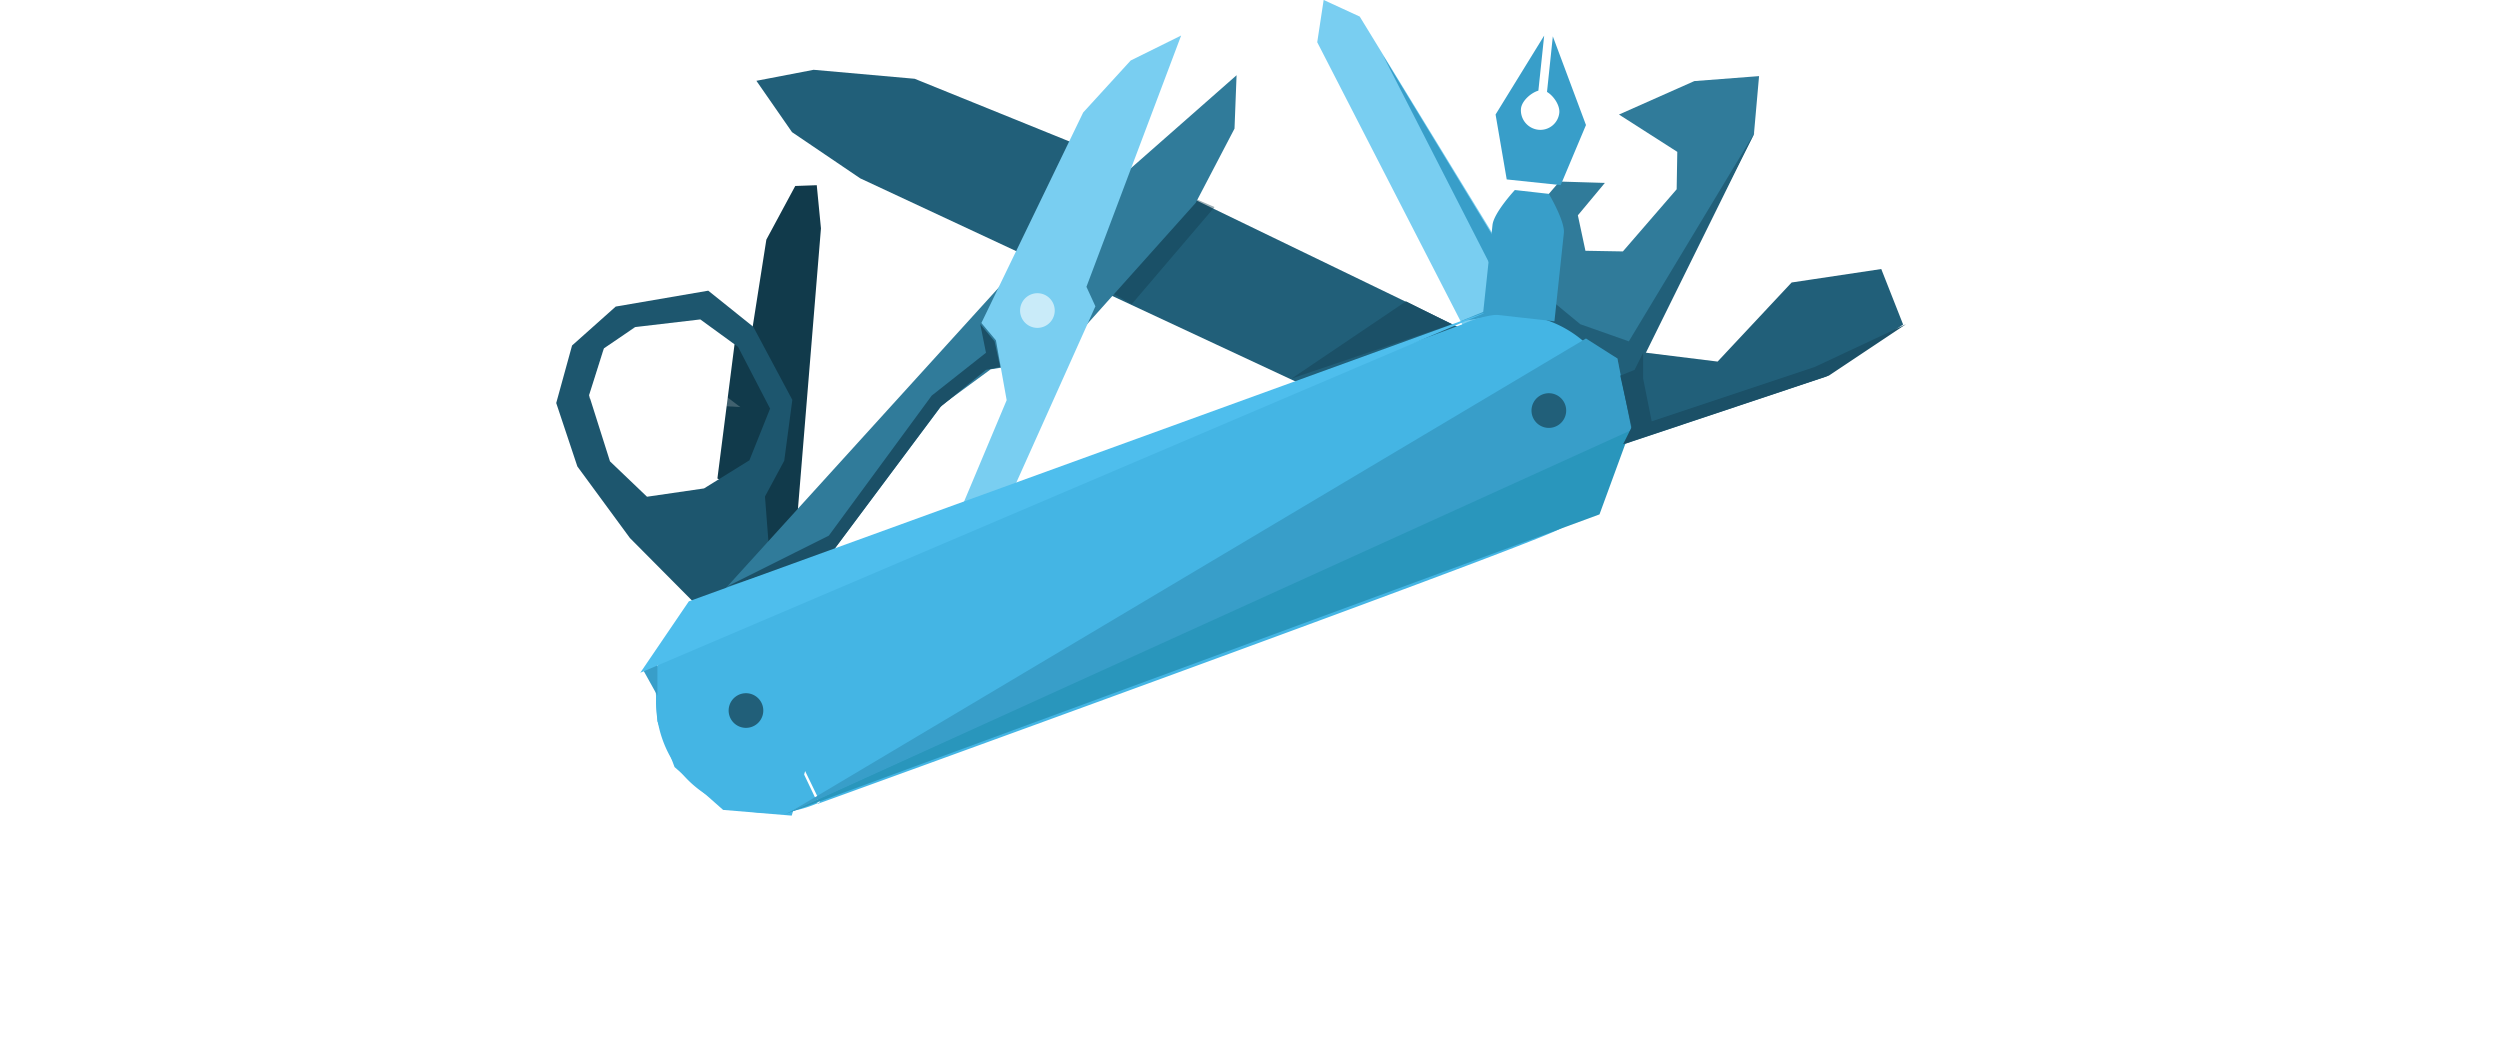
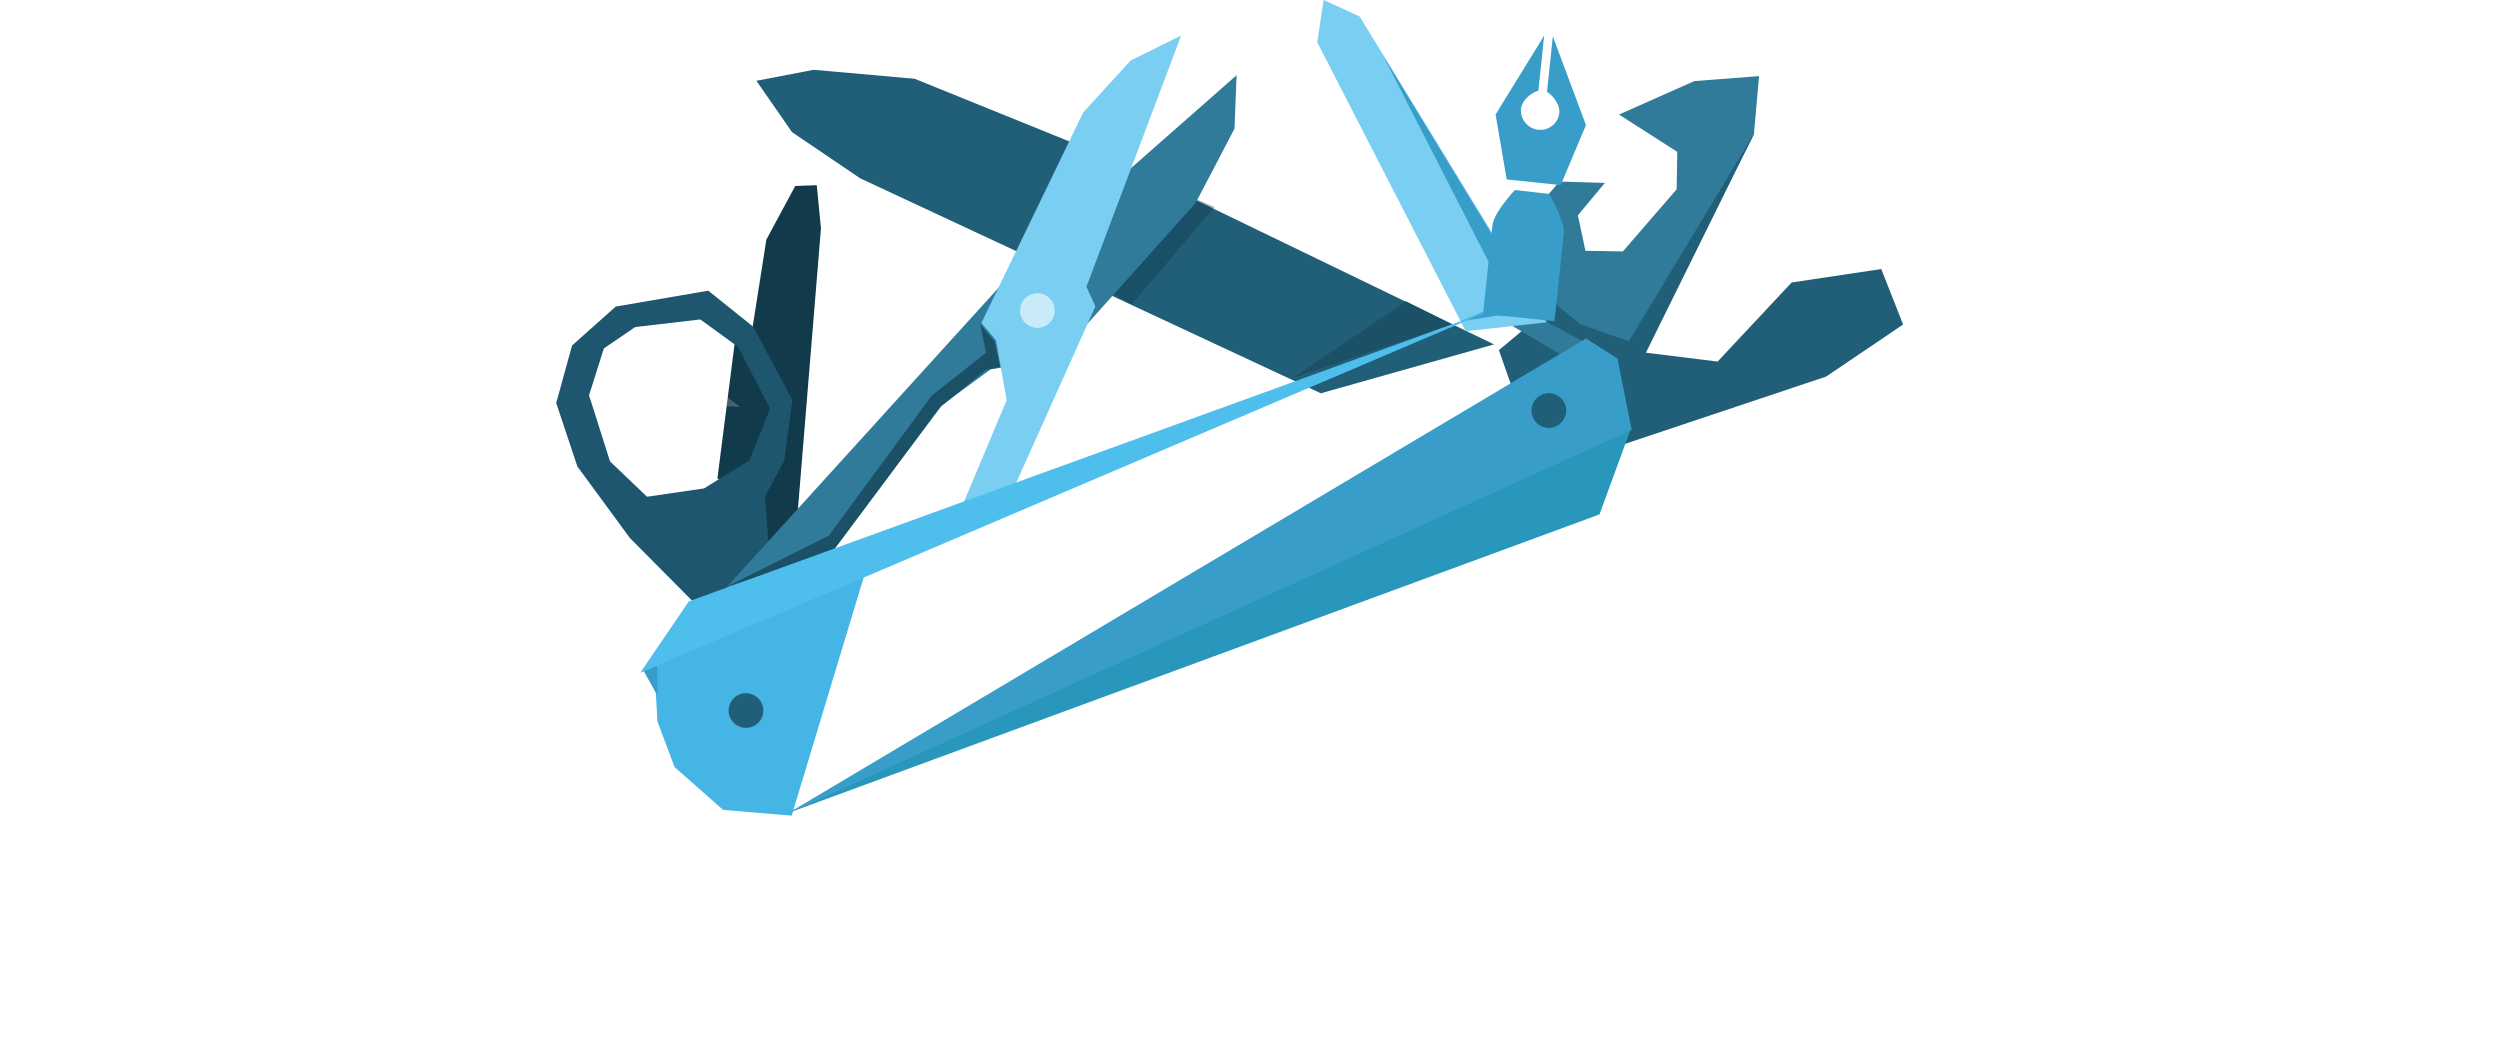
<svg xmlns="http://www.w3.org/2000/svg" width="875.004" height="367.16" viewBox="0 0 875.004 367.16">
  <defs>
    <style>
      .cls-1 {
        filter: url(#filter);
      }

      .cls-2 {
        fill: #215f79;
      }

      .cls-10, .cls-11, .cls-12, .cls-13, .cls-14, .cls-15, .cls-16, .cls-17, .cls-18, .cls-19, .cls-2, .cls-20, .cls-21, .cls-22, .cls-3, .cls-4, .cls-5, .cls-6, .cls-7, .cls-8, .cls-9 {
        fill-rule: evenodd;
      }

      .cls-3, .cls-5 {
        fill: #113a4b;
      }

      .cls-3 {
        opacity: 0.4;
      }

      .cls-4 {
        fill: #1b5067;
      }

      .cls-6 {
        fill: #1d566e;
      }

      .cls-7 {
        fill: #307b9a;
      }

      .cls-8 {
        fill: #79cef1;
      }

      .cls-9 {
        fill: #389ec9;
      }

      .cls-10 {
        fill: #44b5e4;
      }

      .cls-11 {
        fill: #4ebeed;
      }

      .cls-12 {
        fill: #2996bc;
      }

      .cls-13, .cls-14, .cls-15, .cls-16, .cls-17, .cls-18, .cls-19, .cls-20, .cls-21, .cls-22 {
        fill: #fff;
      }

      .cls-13 {
        opacity: 0.6;
      }

      .cls-14 {
        opacity: 0.2;
      }

      .cls-15 {
        filter: url(#filter-2);
      }

      .cls-16 {
        filter: url(#filter-3);
      }

      .cls-17 {
        filter: url(#filter-4);
      }

      .cls-18 {
        filter: url(#filter-5);
      }

      .cls-19 {
        filter: url(#filter-6);
      }

      .cls-20 {
        filter: url(#filter-7);
      }

      .cls-21 {
        filter: url(#filter-8);
      }

      .cls-22 {
        filter: url(#filter-9);
      }
    </style>
    <filter id="filter" filterUnits="userSpaceOnUse">
      <feOffset result="offset" in="SourceAlpha" />
      <feGaussianBlur result="blur" stdDeviation="5.477" />
      <feFlood result="flood" flood-opacity="0.15" />
      <feComposite result="composite" operator="in" in2="blur" />
      <feBlend result="blend" in="SourceGraphic" />
    </filter>
    <filter id="filter-2" x="693.906" y="1338.25" width="51.688" height="36.16" filterUnits="userSpaceOnUse">
      <feFlood result="flood" flood-color="#fff" />
      <feComposite result="composite" operator="in" in2="SourceGraphic" />
      <feBlend result="blend" in2="SourceGraphic" />
    </filter>
    <filter id="filter-3" x="1369.06" y="1358.41" width="74.88" height="86.18" filterUnits="userSpaceOnUse">
      <feFlood result="flood" flood-color="#fff" />
      <feComposite result="composite" operator="in" in2="SourceGraphic" />
      <feBlend result="blend" in2="SourceGraphic" />
    </filter>
    <filter id="filter-4" x="1373" y="1465" width="23" height="29" filterUnits="userSpaceOnUse">
      <feFlood result="flood" flood-color="#fff" />
      <feComposite result="composite" operator="in" in2="SourceGraphic" />
      <feBlend result="blend" in2="SourceGraphic" />
    </filter>
    <filter id="filter-5" x="1313" y="1364" width="42" height="21" filterUnits="userSpaceOnUse">
      <feFlood result="flood" flood-color="#fff" />
      <feComposite result="composite" operator="in" in2="SourceGraphic" />
      <feBlend result="blend" in2="SourceGraphic" />
    </filter>
    <filter id="filter-6" x="1468" y="1462.75" width="34.09" height="30.22" filterUnits="userSpaceOnUse">
      <feFlood result="flood" flood-color="#fff" />
      <feComposite result="composite" operator="in" in2="SourceGraphic" />
      <feBlend result="blend" in2="SourceGraphic" />
    </filter>
    <filter id="filter-7" x="828" y="1306" width="26" height="24" filterUnits="userSpaceOnUse">
      <feFlood result="flood" flood-color="#fff" />
      <feComposite result="composite" operator="in" in2="SourceGraphic" />
      <feBlend result="blend" in2="SourceGraphic" />
    </filter>
    <filter id="filter-8" x="875" y="1403" width="32" height="32" filterUnits="userSpaceOnUse">
      <feFlood result="flood" flood-color="#fff" />
      <feComposite result="composite" operator="in" in2="SourceGraphic" />
      <feBlend result="blend" in2="SourceGraphic" />
    </filter>
    <filter id="filter-9" x="1536.31" y="1544.59" width="32.6" height="32.1" filterUnits="userSpaceOnUse">
      <feFlood result="flood" flood-color="#fff" />
      <feComposite result="composite" operator="in" in2="SourceGraphic" />
      <feBlend result="blend" in2="SourceGraphic" />
    </filter>
  </defs>
  <g id="taschenmesser" class="cls-1">
    <path id="Form_933" data-name="Form 933" class="cls-2" d="M1156.2,1347.18L995,1271.96l-23.885-16.18-12.471-17.97,20.04-3.85,35.36,3.14,65.19,26.41,137.58,66.56Z" transform="translate(-693.906 -1209.53)" />
    <path id="Form_908" data-name="Form 908" class="cls-3" d="M1083,1312l29-33,7,3-29,34Z" transform="translate(-693.906 -1209.53)" />
    <path id="Form_909" data-name="Form 909" class="cls-4" d="M1146,1342l40-27,16,8Z" transform="translate(-693.906 -1209.53)" />
    <path id="Form_936" data-name="Form 936" class="cls-5" d="M938.333,1444.96l10.361-65.97L945,1377l6-47,5.6-1.37,5.532-35.23,10.113-18.78,7.528-.27,1.468,15.12L970.1,1425.29Z" transform="translate(-693.906 -1209.53)" />
    <path id="Form_934" data-name="Form 934" class="cls-6" d="M914.385,1397.85l-18.4-25.06-7.4-22.2,5.542-20.13,15.283-13.63,32.385-5.56,15.759,12.64,13.669,25.58-2.833,21.3-6.741,12.52,1.737,22.64-21.446,19.65Zm-10.65-38.42-3.661-11.57,5.212-16.41,10.981-7.45,22.748-2.67,13.215,9.61,11.209,21.61-7.239,18.09-15.882,9.84-19.956,2.91L907.4,1371Z" transform="translate(-693.906 -1209.53)" />
    <path id="Form_927" data-name="Form 927" class="cls-2" d="M1233.48,1374.65l99.58-33.32,26.94-18.22-7.65-19.42-31.37,4.71-25.91,27.68-26.91-3.33-7.9-16.63,15.8-8.9-17.35-5.29-12.84,7.29-0.06,11.24-10.07-2.77-17.23,14.4Z" transform="translate(-693.906 -1209.53)" />
    <path id="Form_928" data-name="Form 928" class="cls-7" d="M1256,1342.92l9.8-4.75,41.97-81.55,1.81-20.45-22.66,1.74-26.37,11.71,20.41,13.06-0.22,13.1-18.82,21.75-13.11-.23-2.65-12.41,9.45-11.34-15.9-.48-10.47,12.19-10.67,35.6Z" transform="translate(-693.906 -1209.53)" />
    <path id="Form_911" data-name="Form 911" class="cls-2" d="M1224,1304l23,19,17,6,44-73-41,83-6,2-1-6-12-6-15-8Z" transform="translate(-693.906 -1209.53)" />
    <path id="Form_929" data-name="Form 929" class="cls-8" d="M1235.32,1322.34l-65.51-107.01-12.62-5.81-2.25,14.79,51.97,101.13Z" transform="translate(-693.906 -1209.53)" />
    <path id="Form_907" data-name="Form 907" class="cls-9" d="M1178,1229l44,86-17,7,13-2,16,1Z" transform="translate(-693.906 -1209.53)" />
    <path id="Form_931" data-name="Form 931" class="cls-7" d="M941.249,1422.73l107.1-117.93,78.36-68.94-0.72,18.68-13.57,25.97-48.95,54.68-22.83,3.6-17.06,12.54-44.714,59.75Z" transform="translate(-693.906 -1209.53)" />
    <path id="Form_912" data-name="Form 912" class="cls-4" d="M1044,1338l-5,1-16,13-38,51-37,12,36-18,36-49,19-15-2-10,5,6Z" transform="translate(-693.906 -1209.53)" />
    <path id="Form_930" data-name="Form 930" class="cls-8" d="M1028.4,1392.05l17.84-42.46-3.76-20.95-5.09-6.07,35.63-73.67,16.63-18.2,17.66-8.74-33.15,87.95,3.14,6.83-32.75,72.99Z" transform="translate(-693.906 -1209.53)" />
-     <path class="cls-10" d="M980.966,1490.26c-19.888,9.23-44.514,1.45-53.754-18.41a39.651,39.651,0,0,1,19.279-52.69m292.439-24.06a39.675,39.675,0,1,0-33.46-71.95l-259.237,96.27,33.978,71.42S1219.04,1404.33,1238.93,1395.1Z" transform="translate(-693.906 -1209.53)" />
    <path id="Form_902" data-name="Form 902" class="cls-10" d="M971,1495l-24-2-17-15-6-16-1-18,17-24,60-21Z" transform="translate(-693.906 -1209.53)" />
    <path id="Form_904" data-name="Form 904" class="cls-9" d="M919,1444l5,9v-12Z" transform="translate(-693.906 -1209.53)" />
    <path id="Form_903" data-name="Form 903" class="cls-11" d="M918,1445l17-25,281-102Z" transform="translate(-693.906 -1209.53)" />
    <path id="Form_926" data-name="Form 926" class="cls-12" d="M968.63,1494.5l285.1-104.93,11.08-30.24Z" transform="translate(-693.906 -1209.53)" />
    <path id="Form_901" data-name="Form 901" class="cls-9" d="M1265,1360l-5-25-11-7L970,1494Z" transform="translate(-693.906 -1209.53)" />
    <path class="cls-13" d="M1057.54,1312.18a6.064,6.064,0,1,1-6.58,5.5A6.081,6.081,0,0,1,1057.54,1312.18Z" transform="translate(-693.906 -1209.53)" />
    <path class="cls-2" d="M955.544,1452.18a6.064,6.064,0,1,1-6.587,5.5A6.068,6.068,0,0,1,955.544,1452.18Z" transform="translate(-693.906 -1209.53)" />
    <path class="cls-2" d="M1236.54,1347.18a6.069,6.069,0,1,1-6.58,5.5A6.081,6.081,0,0,1,1236.54,1347.18Z" transform="translate(-693.906 -1209.53)" />
-     <path id="Form_910" data-name="Form 910" class="cls-4" d="M1269,1333l-3,6-5,2,4,18-3,6,72-24,27-18-32,15-57,19-3-15v-9Z" transform="translate(-693.906 -1209.53)" />
    <path id="spiegelung" class="cls-14" d="M900,1349l5-17,11-8,37,28Z" transform="translate(-693.906 -1209.53)" />
    <path id="fountain_pen_copy" data-name="fountain pen copy" class="cls-9" d="M1235.36,1241.71c2.22,1.28,4.59,4.63,4.3,7.35a6.669,6.669,0,0,1-7.36,5.88,6.834,6.834,0,0,1-6.05-7.38c0.29-2.78,3.58-5.59,6.09-6.3l2.03-19.27-17.01,27.62,3.9,22.72,18.89,1.99,8.85-21.03-11.6-31.03Zm2.6,80.28-12.49-1.4-12.48-1.4s2.83-26.56,3.29-30.89,7.83-12.26,7.83-12.26l11.9,1.34s5.69,9.59,5.25,13.72S1237.96,1321.99,1237.96,1321.99Z" transform="translate(-693.906 -1209.53)" />
-     <path id="paint_brush" data-name="paint brush" class="cls-15" d="M735.8,1371.75c-3.21-1.46-12.065-5.44-19.1-8.6l4.475-7.6c6.267,4.11,14.016,9.21,16.8,11.06,4.949,3.28,8.22,6.45,7.516,7.52C745.112,1374.78,741.431,1374.31,735.8,1371.75Zm-20.658-9.3c-2.725-1.22-5.07-2.28-6.506-2.92l5.009-8.93c1.33,0.88,3.544,2.33,6.109,4.01Zm-8.083-3.63h0.02c-16.885.12-12.7-20.57-12.7-20.57s1.086,7.92,8.24,6c6.935-1.86,9.447,5.02,9.594,5.44l-5.13,9.14Z" transform="translate(-693.906 -1209.53)" />
+     <path id="paint_brush" data-name="paint brush" class="cls-15" d="M735.8,1371.75c-3.21-1.46-12.065-5.44-19.1-8.6l4.475-7.6c6.267,4.11,14.016,9.21,16.8,11.06,4.949,3.28,8.22,6.45,7.516,7.52C745.112,1374.78,741.431,1374.31,735.8,1371.75Zm-20.658-9.3c-2.725-1.22-5.07-2.28-6.506-2.92l5.009-8.93c1.33,0.88,3.544,2.33,6.109,4.01Zm-8.083-3.63h0.02c-16.885.12-12.7-20.57-12.7-20.57s1.086,7.92,8.24,6l-5.13,9.14Z" transform="translate(-693.906 -1209.53)" />
    <path id="calculator" class="cls-16" d="M1390.88,1358.49l50.65,13.57a3.28,3.28,0,0,1,2.33,4l-17.73,66.15a3.264,3.264,0,0,1-4.01,2.3l-50.66-13.58a3.267,3.267,0,0,1-2.32-3.99l17.73-66.15A3.264,3.264,0,0,1,1390.88,1358.49Zm1.47,7.15,44.33,11.87-5.06,18.9-44.33-11.87Zm-6.75,25.2,6.33,1.69-1.68,6.3-6.34-1.69Zm9.5,2.54,6.33,1.7-1.68,6.3-6.34-1.7Zm9.5,2.55,6.33,1.69-1.69,6.3-6.33-1.69Zm9.5,2.54,6.33,1.7-1.69,6.3-6.33-1.7Zm9.5,2.55,6.33,1.69-1.69,6.3-6.33-1.69Zm-2.54,9.45,6.34,1.69-1.69,6.3-6.33-1.69Zm-37.99-10.18,6.33,1.69-1.69,6.3-6.33-1.7Zm9.5,2.54,6.33,1.7-1.69,6.3-6.33-1.7Zm9.5,2.55,6.33,1.69-1.69,6.3-6.33-1.69Zm9.5,2.54,6.33,1.7-1.69,6.3-6.33-1.7Zm-2.54,9.45,6.34,1.7-1.69,6.3-6.33-1.7Zm-9.49-2.54,6.33,1.69-1.69,6.3-6.33-1.7Zm-9.5-2.55,6.33,1.7-1.69,6.3-6.33-1.7Zm-9.5-2.55,6.33,1.7-1.69,6.3-6.33-1.7Zm-2.53,9.45,15.83,4.25-1.69,6.3-15.83-4.25Zm18.99,5.09,6.34,1.7-1.69,6.3-6.33-1.7Zm9.5,2.55,6.33,1.7-1.68,6.3-6.34-1.7Zm12.03-6.9,6.33,1.69-4.22,15.75-6.33-1.7Z" transform="translate(-693.906 -1209.53)" />
    <path id="locked" class="cls-17" d="M1373,1494v-16h3v-5a8,8,0,0,1,8-8h1a8,8,0,0,1,8,8v5h3v16h-23Zm10.74-8.21L1383,1491h3l-0.74-5.21A2,2,0,1,0,1383.74,1485.79Zm6.26-12.29a5.5,5.5,0,0,0-11,0v4.5h11v-4.5Z" transform="translate(-693.906 -1209.53)" />
    <path id="price_tag" data-name="price tag" class="cls-18" d="M1355.01,1374.5a6.446,6.446,0,0,1-4.11,6.11v3.08a1.33,1.33,0,0,1-1.35,1.31h-31.08a1.328,1.328,0,0,1-1.34-1.31v-3.08a6.6,6.6,0,0,1,0-12.23v-3.07a1.328,1.328,0,0,1,1.34-1.31h31.08a1.33,1.33,0,0,1,1.35,1.31v3.07A6.459,6.459,0,0,1,1355.01,1374.5Zm-25.78,0h-5.38v1.31h5.38v-1.31Zm6.38-4.48a2.3,2.3,0,0,0-3.12,0,3.385,3.385,0,0,0,0,3.76,1.542,1.542,0,0,0,1.32.61A2.716,2.716,0,0,0,1335.61,1370.02Zm4.57-.81-6.89,10.57h1.36l6.86-10.57h-1.33Zm2.15,6.06a2.3,2.3,0,0,0-3.12,0,3.385,3.385,0,0,0,0,3.76,2.086,2.086,0,0,0,1.58.61,2.04,2.04,0,0,0,1.54-.61A3.385,3.385,0,0,0,1342.33,1375.27Zm-1.58,3.35a0.518,0.518,0,0,1-.45-0.24,2.292,2.292,0,0,1-.22-1.23,2.334,2.334,0,0,1,.22-1.24,0.52,0.52,0,0,1,.45-0.23,0.538,0.538,0,0,1,.46.23,2.334,2.334,0,0,1,.22,1.24,2.465,2.465,0,0,1-.22,1.24A0.538,0.538,0,0,1,1340.75,1378.62Zm-6.72-5.25a0.518,0.518,0,0,1-.45-0.24,2.292,2.292,0,0,1-.22-1.23,2.334,2.334,0,0,1,.22-1.24,0.533,0.533,0,0,1,.45-0.23,0.556,0.556,0,0,1,.47.23,3.683,3.683,0,0,1-.01,2.48A0.538,0.538,0,0,1,1334.03,1373.37Z" transform="translate(-693.906 -1209.53)" />
    <path id="email" class="cls-19" d="M1489.26,1475.69l7.93-12.01,4.91,20.31Zm-21.26-5.75,26.87-7.2-10.41,14.89Zm17.75,11.8,2.05-3.38,12.3,7.91-25,6.7,6.85-13.4Zm-5.58-3.62-12.01-5.19,4.9,18.3Z" transform="translate(-693.906 -1209.53)" />
    <path id="graph_chart_1" data-name="graph chart 1" class="cls-20" d="M828,1306h0.987L829,1328.99l25,0.05V1330H828v-24Zm10,0h3a1,1,0,0,1,1,1v20h-5v-20A1,1,0,0,1,838,1306Zm-6,6h3a1,1,0,0,1,1,1v14h-5v-14A1,1,0,0,1,832,1312Zm12,6h3a1,1,0,0,1,1,1v8h-5v-8A1,1,0,0,1,844,1318Zm6,6h3a1,1,0,0,1,1,1v2h-5v-2A1,1,0,0,1,850,1324Z" transform="translate(-693.906 -1209.53)" />
    <path id="chart_pie" data-name="chart pie" class="cls-21" d="M888.846,1406.08c0.037,0-.012,14.97-0.012,14.97s15.012,0,15.012.06c0,7.95-6.458,13.89-14.424,13.89A14.225,14.225,0,0,1,875,1420.83C875,1412.88,881.024,1406.08,888.846,1406.08Zm3.081-3.08c7.966,0,15.072,6.94,15.072,14.89,0,0.05-15.072,0-15.072,0S892.039,1403,891.927,1403Z" transform="translate(-693.906 -1209.53)" />
    <path id="calendar2" class="cls-22" d="M1560.97,1576.63l-23.18-6.21a2.011,2.011,0,0,1-1.42-2.45l5.44-20.29a2,2,0,0,1,2.45-1.41l1.93,0.52-0.26.96a3,3,0,1,0,5.79,1.56l0.26-.97,7.73,2.07-0.26.97a3,3,0,0,0,5.8,1.55l0.26-.97,1.93,0.52a1.993,1.993,0,0,1,1.41,2.45l-5.43,20.28A2.011,2.011,0,0,1,1560.97,1576.63Zm4.66-17.39-23.19-6.21-4.14,15.45,23.19,6.22Zm-16.45,3.7a1.856,1.856,0,0,0,.54-0.88,1.071,1.071,0,0,0-.9-1.45,3.147,3.147,0,0,0-2.23.3l0.42-1.57a4.406,4.406,0,0,1,2.57-.05,2.91,2.91,0,0,1,1.78,1.15,2.229,2.229,0,0,1,.25,1.87,4.3,4.3,0,0,1-2.5,2.48l-2.06,1.04-0.01.03,3.29,0.89-0.39,1.48-5.35-1.43,0.38-1.39,2.92-1.61A6.6,6.6,0,0,0,1549.18,1562.94Zm5.67,4.98a1,1,0,0,0,.6-0.72,0.967,0.967,0,0,0-.24-0.97,2.6,2.6,0,0,0-1.22-.64l-0.73-.2,0.36-1.37,0.68,0.18c1.05,0.29,1.67.08,1.86-.62a1.025,1.025,0,0,0-.95-1.32,2.844,2.844,0,0,0-1.72.1l0.39-1.46a4.47,4.47,0,0,1,2.1.11,3.085,3.085,0,0,1,1.79,1.08,1.847,1.847,0,0,1,.31,1.64,1.964,1.964,0,0,1-2.15,1.56l-0.01.02a2.289,2.289,0,0,1,1.19.99,1.863,1.863,0,0,1,.16,1.41,2.228,2.228,0,0,1-1.31,1.57,3.7,3.7,0,0,1-2.48.05,4.528,4.528,0,0,1-1.93-.95l0.41-1.56a3.243,3.243,0,0,0,1.75,1.1A1.766,1.766,0,0,0,1554.85,1567.92Zm6.95-13.84a1.977,1.977,0,0,1-1.39-2.42l0.53-1.99a1.972,1.972,0,0,1,3.81,1.02l-0.54,2A1.975,1.975,0,0,1,1561.8,1554.08Zm-13.52-3.63a1.967,1.967,0,0,1-1.39-2.41l0.53-1.99a1.967,1.967,0,1,1,3.8,1.02l-0.53,1.99A1.967,1.967,0,0,1,1548.28,1550.45Z" transform="translate(-693.906 -1209.53)" />
  </g>
</svg>